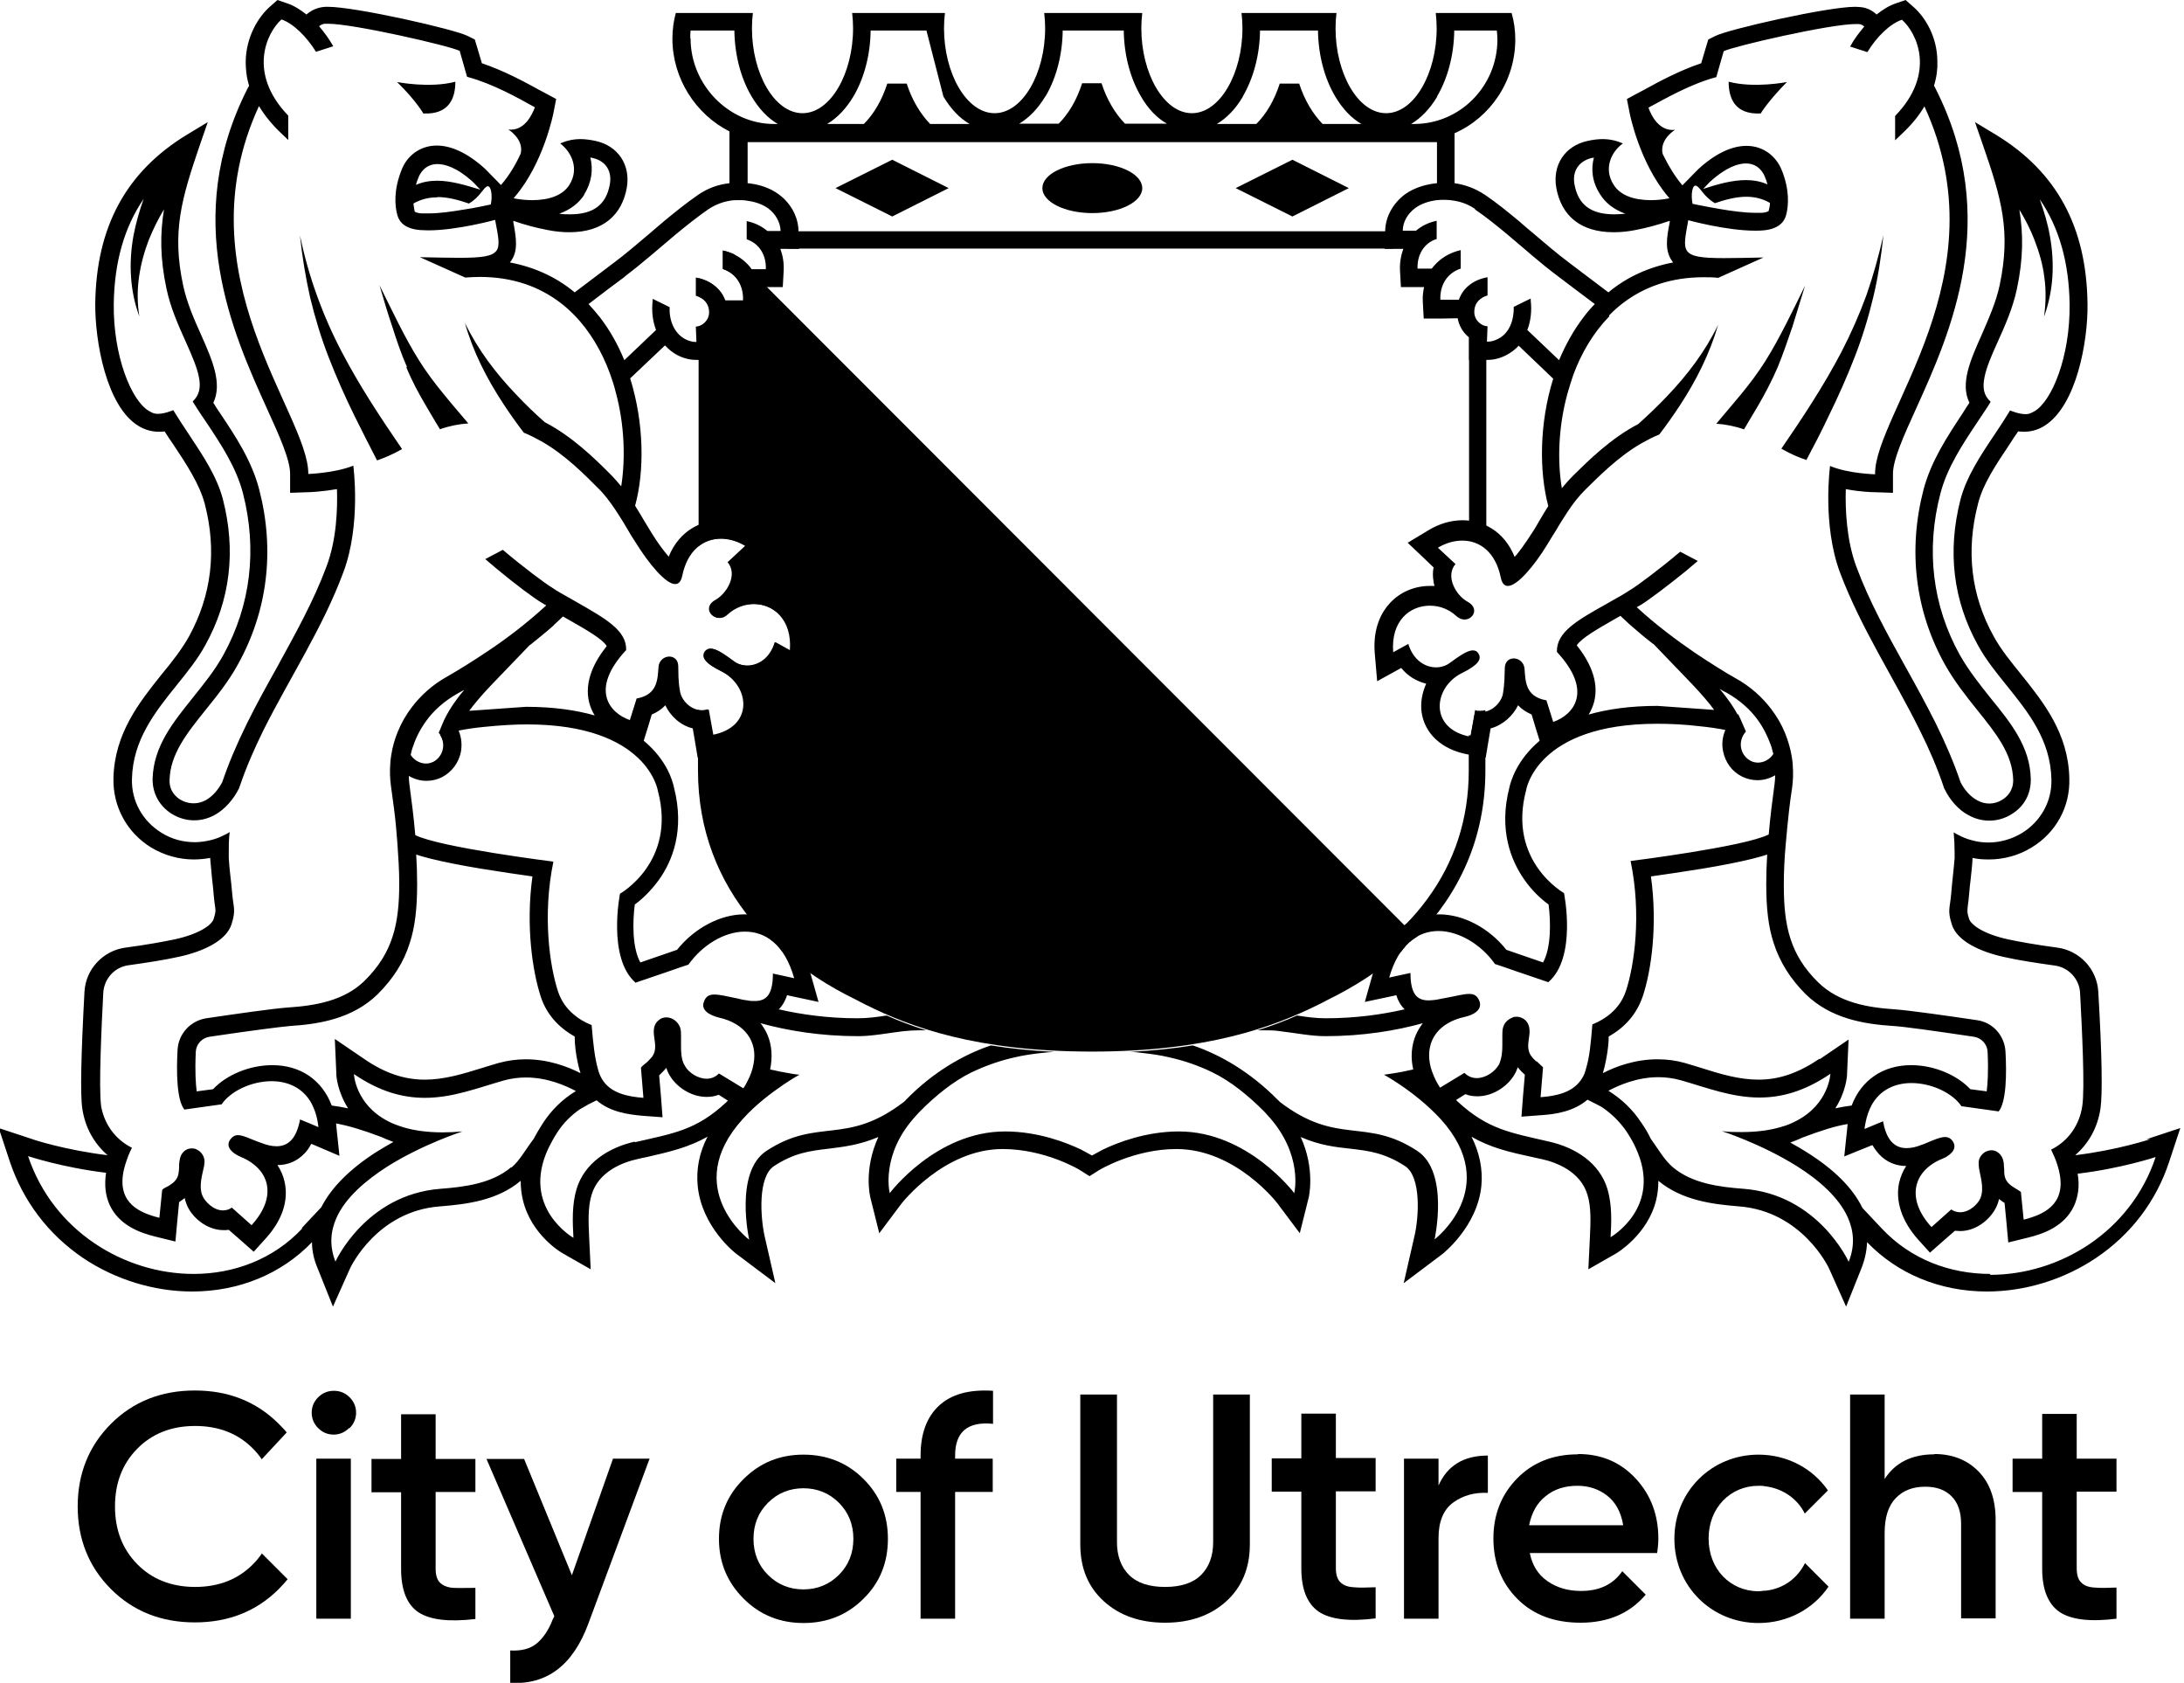
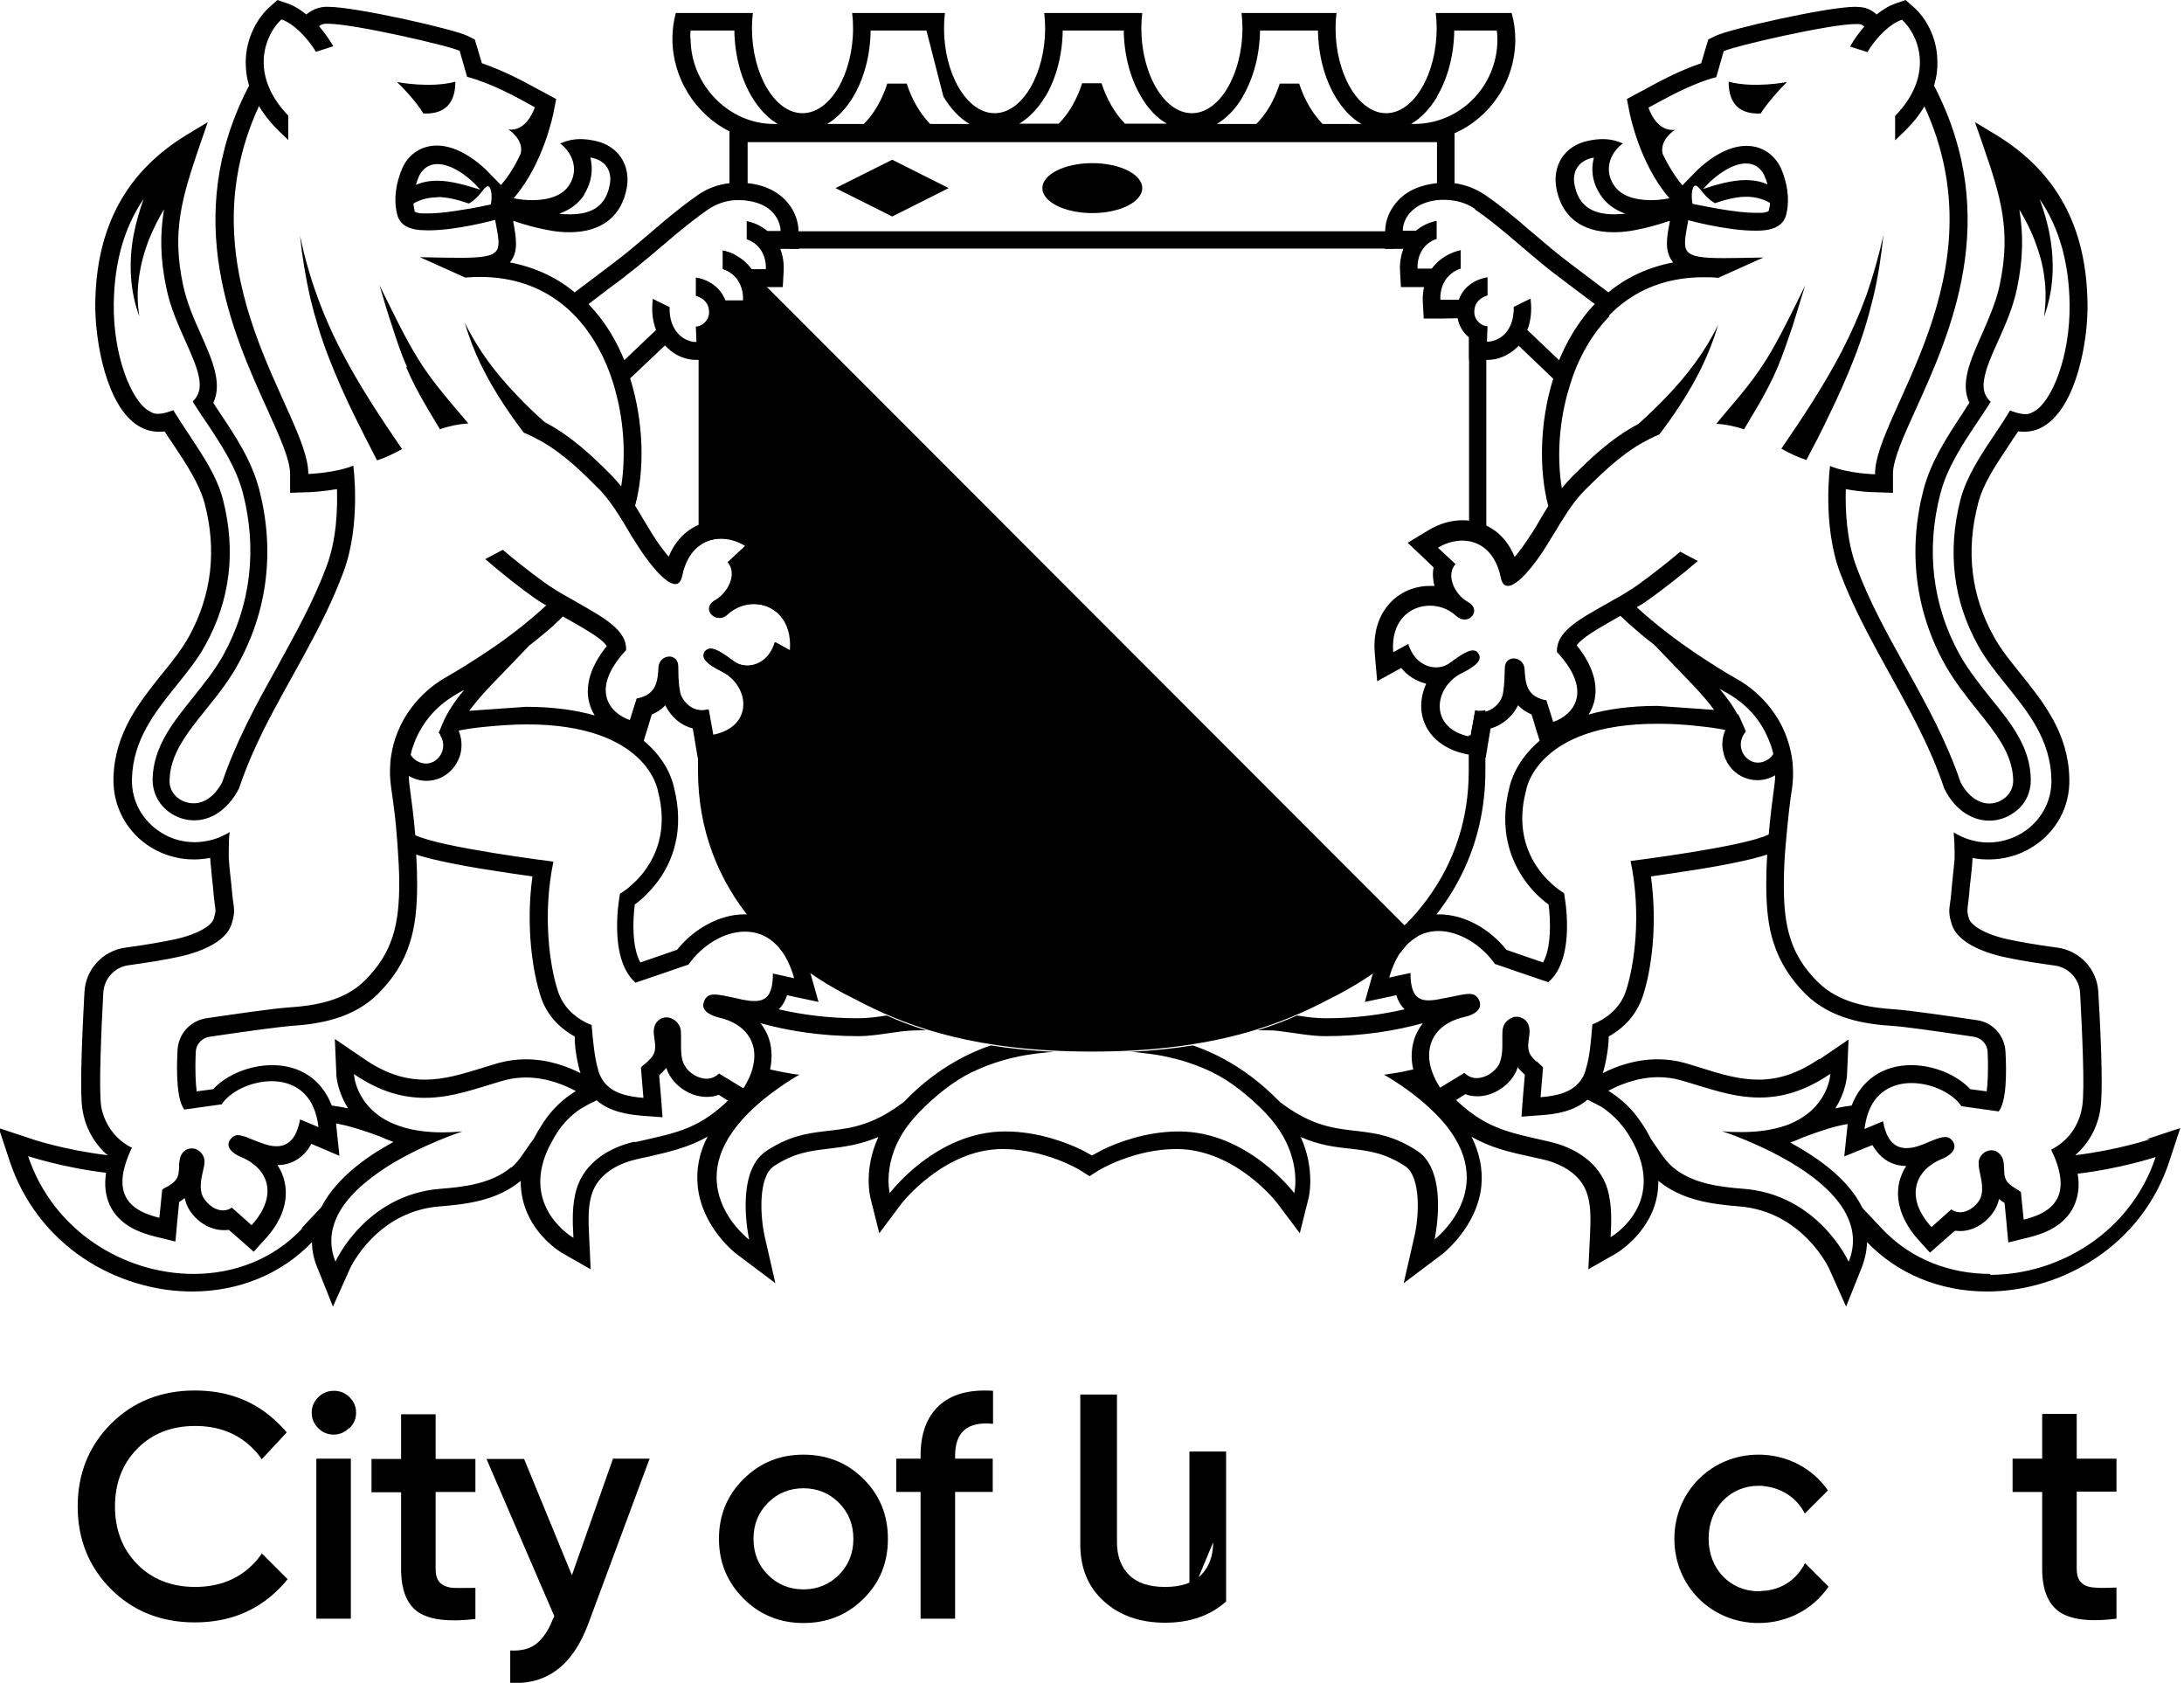
<svg xmlns="http://www.w3.org/2000/svg" viewBox="0 0 70.84 54.57">
  <path d="m45.05,7.5h-.12s-19.02,0-19.02,0h-.08s-.27.56-.27.56h19.63l-.14-.56Zm2.6,3.38v6.62c.2.03.4.12.56.26v-6.76l-.56-.12Zm.2,12.14l-.15.83s-.04,0-.06-.01v1.15c0,1.55-.45,2.95-1.35,4.17-.22.3-.46.58-.73.85L23.82,8.25c-.1-.05-.22-.09-.35-.12v.6c.46.16.68.56.66,1.02h-.6c-.13-.37-.45-.63-.87-.73v.6c.21.08.37.24.37.52,0,.24-.19.42-.37.45v7.12c.22-.18.49-.25.76-.25s.53.1.78.25l-.57.53c.34.4-.02,1.01-.39,1.22-.39.21-.18.58.1.58.09,0,.18-.03.27-.12.24-.22.55-.33.85-.33.64,0,1.27.5,1.19,1.51l-.49-.27c-.16.54-.55.76-.9.76-.16,0-.32-.05-.44-.14-.28-.2-.55-.41-.75-.41-.07,0-.12.03-.17.08-.15.2,0,.4.53.66.87.44,1.05,1.7-.1,2.04l-.19.02-.15-.83c-.07.02-.13.03-.19.03-.06,0-.11,0-.16-.02v1.96c0,1.95.67,3.58,1.76,4.89,0,0,.02.02.02.03.04.05.08.09.12.14,0,0,.02.02.03.03.05.05.09.1.14.15,0,0,0,0,0,0,.05.05.1.1.15.15h0s0,0,.01.01c.06.04.12.08.18.13.11.09.22.2.31.33.71.62,1.52,1.15,2.41,1.58h0c.1.05.2.11.31.16,1.46.73,3.6,1.52,7.34,1.52s5.88-.8,7.34-1.52c.11-.05.21-.11.31-.16h0c.88-.43,1.68-.95,2.38-1.56.02-.03.04-.05.06-.08,0-.01.02-.02.03-.03.01-.01.02-.03.03-.04.01-.02.03-.03.04-.05,0,0,.01-.01.02-.02.02-.02.03-.03.05-.05,0,0,0,0,.01-.01.02-.02.04-.04.06-.05,0,0,0,0,0,0,.02-.02.04-.03.06-.05,0,0,0,0,0,0,.04-.03.09-.06.13-.09,0,0,.02,0,.02-.01,1.36-1.39,2.22-3.19,2.22-5.39v-1.96c-.05.01-.11.02-.17.02s-.12,0-.19-.03Z" />
  <ellipse cx="35.43" cy="6.1" rx="1.62" ry=".81" />
  <polygon points="30.77 6.1 28.94 5.18 27.1 6.1 28.94 7.02 30.77 6.1" />
-   <polygon points="43.75 6.1 41.92 5.18 40.08 6.1 41.92 7.02 43.75 6.1" />
  <path d="m69.75,36.94s-1.09.36-2.44.52c.44-.38.73-.9.82-1.51.07-.46.05-1.74-.07-3.79-.04-.73-.6-1.33-1.32-1.43-.68-.09-1.24-.19-1.61-.27-.78-.17-1.19-.46-1.26-.66-.07-.22-.06-.25-.04-.45.01-.09.03-.2.04-.35.01-.16.03-.32.05-.49.02-.21.05-.43.06-.65,0-.01,0-.02,0-.04.18.04.35.05.53.05.48,0,.97-.13,1.39-.39.79-.48,1.25-1.32,1.22-2.24-.03-1.47-.85-2.48-1.57-3.38-.33-.41-.65-.8-.88-1.22-.74-1.33-.91-2.78-.51-4.31.16-.64.58-1.26,1.02-1.92.09-.14.18-.28.28-.42.07,0,.13.01.19.01.28,0,.5-.09.66-.19,1.05-.65,1.42-2.77,1.4-3.96-.03-2.49-1-4.28-2.97-5.48l-.68-.41.26.75c.6,1.73.91,2.79.54,4.54-.12.56-.36,1.09-.58,1.6-.36.81-.71,1.58-.4,2.21-.07.11-.15.22-.22.34-.5.76-1.02,1.54-1.27,2.48-.51,1.97-.27,3.93.69,5.66.31.55.68,1.02,1.05,1.48.62.77,1.15,1.43,1.17,2.28,0,.36-.22.55-.35.63-.25.16-.56.17-.82.02-.21-.11-.41-.33-.54-.59-.2-.59-.46-1.21-.8-1.9-.31-.62-.65-1.24-.98-1.83-.61-1.1-1.18-2.13-1.6-3.26-.32-.86-.36-1.87-.34-2.51.46.09.86.1.93.1l.6.02v-.6c-.01-.45.34-1.23.75-2.13,1.11-2.45,2.78-6.15.63-10.38-.01-.03-.03-.06-.05-.09.09-.29.12-.56.11-.78,0-.82-.41-1.46-.78-1.78l-.25-.22-.32.11c-.21.07-.42.2-.62.36-.14-.13-.31-.22-.52-.24-.05,0-.11-.01-.18-.01-.89,0-4.12.73-4.54.95l-.22.11-.07.23-.16.54c-.71.24-1.36.59-1.85.86-.07.04-.13.07-.19.1l-.37.2.08.41c.01.07.33,1.67,1.26,2.76l.04.05c-.21.04-.41.06-.6.06-.56,0-1-.16-1.21-.5-.33-.51-.09-1.06.3-1.34-.21-.09-.42-.14-.66-.14-.15,0-.31.02-.49.06-.73.16-1.14.78-1.01,1.52.16.89.77,1.44,1.86,1.44.22,0,.45-.02.7-.07.37-.07.74-.17,1.12-.3,0,.01,0,.03,0,.04-.1.51-.18.95.11,1.31-.79.15-1.5.47-2.1.97-.5-.38-1.17-.88-1.27-.96-.39-.29-.76-.61-1.15-.94-.16-.13-.32-.27-.48-.41-.34-.28-.7-.58-1.1-.85-.3-.2-.63-.33-.99-.38v-1.62c1.16-.51,1.97-1.69,1.97-3.04,0-.3-.04-.59-.12-.86h-2.46c.02.16.03.33.03.5,0,1.46-.73,2.75-1.64,2.75s-1.64-1.29-1.64-2.75c0-.17.01-.34.03-.5h-3.08c.02.16.03.33.03.5,0,1.46-.73,2.75-1.64,2.75s-1.64-1.29-1.64-2.75c0-.17.01-.34.03-.5h-3.18c.02.16.03.33.03.5,0,1.46-.73,2.75-1.64,2.75s-1.64-1.29-1.64-2.75c0-.17.01-.34.03-.5h-3.01c.02.16.03.33.03.5,0,1.46-.73,2.75-1.64,2.75s-1.64-1.29-1.64-2.75c0-.17.01-.34.03-.5h-2.5c-.07.26-.11.54-.11.83,0,1.3.76,2.46,1.85,3.01v1.68c-.37.04-.72.17-1.02.38-.39.27-.76.57-1.1.85-.16.14-.32.27-.48.41-.39.33-.76.65-1.15.94-.1.08-.77.58-1.27.96-.6-.5-1.31-.82-2.1-.97.29-.36.2-.8.11-1.31,0-.01,0-.03,0-.04.37.13.75.23,1.12.3.25.05.49.07.7.07,1.08,0,1.7-.55,1.86-1.44.13-.74-.28-1.36-1.01-1.52-.18-.04-.35-.06-.49-.06-.24,0-.45.05-.66.14.38.29.62.83.3,1.34-.21.34-.65.5-1.21.5-.19,0-.39-.02-.6-.06l.04-.05c.93-1.09,1.25-2.69,1.26-2.76l.08-.41-.37-.2c-.06-.03-.13-.07-.19-.1-.49-.27-1.14-.62-1.85-.86l-.16-.54-.07-.23-.22-.11c-.42-.22-3.65-.95-4.54-.95-.07,0-.13,0-.18.01-.21.03-.38.12-.52.24-.2-.16-.41-.29-.62-.36l-.32-.11-.25.22c-.37.33-.77.97-.78,1.78,0,.22.02.49.11.78-.02.03-.03.06-.05.09-2.15,4.23-.48,7.93.63,10.38.41.9.76,1.68.75,2.13v.6s.59-.02.59-.02c.07,0,.47-.02.93-.1.02.64-.01,1.64-.34,2.51-.42,1.13-1,2.16-1.6,3.26-.33.59-.67,1.2-.98,1.83-.34.69-.6,1.31-.8,1.9-.13.25-.32.47-.54.59-.26.14-.57.13-.82-.02-.13-.08-.36-.27-.35-.63.02-.84.55-1.51,1.17-2.28.37-.46.75-.93,1.05-1.48.96-1.73,1.2-3.69.69-5.66-.24-.93-.76-1.72-1.27-2.48-.08-.11-.15-.23-.22-.34.3-.63-.04-1.4-.4-2.21-.23-.51-.46-1.04-.58-1.6-.37-1.74-.05-2.81.54-4.54l.26-.75-.68.41c-1.97,1.2-2.94,2.99-2.97,5.48-.01,1.19.35,3.32,1.4,3.96.16.1.39.19.66.19.06,0,.12,0,.19-.01.09.14.18.28.28.42.44.66.85,1.29,1.02,1.92.4,1.53.22,2.98-.51,4.31-.23.41-.54.81-.88,1.22-.72.9-1.54,1.92-1.57,3.38-.02.92.44,1.76,1.22,2.24.43.26.91.39,1.39.39.18,0,.36-.02.53-.05,0,.01,0,.02,0,.04.02.22.04.44.06.65.02.17.04.33.05.49.01.15.03.26.04.35.03.19.03.22-.04.45-.06.2-.48.49-1.26.66-.38.08-.93.18-1.61.27-.72.1-1.28.7-1.32,1.43-.11,2.05-.14,3.33-.07,3.79.09.61.38,1.13.82,1.51-1.35-.16-2.43-.51-2.44-.52l-1.09-.36.36,1.09c.43,1.28,1.25,2.36,2.37,3.12,1.04.7,2.3,1.09,3.54,1.09,1.52,0,2.9-.57,3.89-1.6,0,.28.06.56.18.84l.5,1.25.55-1.23c.03-.07.89-1.87,2.92-2.02.87-.07,1.86-.19,2.62-.83,0,0,0,0,0,0,0,.21.02.41.07.62.27,1.14,1.25,1.71,1.29,1.73l.91.52-.05-1.04c-.02-.45-.05-.96.08-1.38.23-.76,1.02-1.05,1.47-1.15.11-.03.22-.05.32-.07.74-.17,1.35-.31,1.97-.66-.27.52-.37,1.05-.32,1.59.13,1.34,1.22,2.19,1.27,2.22l1.25.94-.35-1.53c-.13-.59-.23-1.92.31-2.27.66-.43,1.17-.49,1.76-.56.48-.06,1.01-.12,1.62-.38-.48,1.05-.27,1.91-.26,1.96l.29,1.16.72-.96s1.37-1.77,3.28-1.77c1.39,0,2.51.68,2.52.69l.3.19.3-.19s1.13-.69,2.52-.69c1.92,0,3.27,1.75,3.28,1.77l.72.96.29-1.16s.22-.91-.26-1.96c.61.27,1.14.33,1.62.38.59.07,1.09.13,1.76.56.54.35.45,1.68.31,2.27l-.35,1.53,1.25-.94s1.14-.88,1.27-2.22c.05-.54-.06-1.07-.32-1.59.62.36,1.23.5,1.97.66.1.02.21.05.32.07.45.1,1.24.39,1.47,1.15.13.42.1.93.08,1.38l-.05,1.04.91-.52s1.02-.6,1.29-1.73c.05-.2.07-.41.07-.62,0,0,0,0,0,0,.77.64,1.76.76,2.62.83,2.03.16,2.89,1.95,2.92,2.02l.55,1.23.5-1.25c.11-.28.17-.56.18-.84.99,1.03,2.37,1.6,3.89,1.6,1.24,0,2.5-.39,3.54-1.09,1.13-.76,1.95-1.84,2.37-3.12l.36-1.09-1.09.36ZM52.36,6.95c-.76,0-1.17-.31-1.29-.97-.08-.43.14-.76.57-.86.02,0,.04,0,.06-.01-.1.37-.06.79.2,1.19.18.29.46.5.82.63-.12.01-.24.02-.35.02Zm-33.41-.65c.25-.4.29-.81.2-1.19.02,0,.04,0,.06.01.43.09.65.42.57.86-.12.66-.53.97-1.29.97-.11,0-.23,0-.35-.02.36-.13.64-.34.82-.63Zm33.25,3.92c.14-.14.28-.27.44-.39.68-.52,1.54-.84,2.62-.84.15,0,.31,0,.47.02l1.47-.66c-.52.01-.95.02-1.28.02-1.46,0-1.34-.2-1.16-1.23,0,0,1.23.34,2.17.34.09,0,.18,0,.27-.01.45-.04.66-.24.73-.48.09-.32.12-.84-.14-1.48-.17-.42-.57-.78-1.14-.78-.44,0-.97.21-1.57.76l-.51.52c-.26-.31-.47-.67-.64-1.02-.11-.47.4-.78.4-.78-.52.06-.78-.48-.86-.72.56-.3,1.35-.76,2.2-.99l.24-.84c.32-.16,3.44-.88,4.27-.88.04,0,.08,0,.11,0,.07,0,.13.04.18.08-.17.2-.33.41-.46.65l.56.18c.31-.51.74-.92,1.12-1.05.5.44,1.11,1.75-.22,3.12v.79l.23-.22c.32-.3.55-.59.72-.88,2.53,5.49-1.63,9.99-1.6,11.93,0,0-.87-.02-1.46-.27,0,0-.26,1.89.32,3.45.68,1.81,1.75,3.42,2.6,5.14.29.58.55,1.18.76,1.8,0,.02.01.04.02.06.18.38.47.71.8.88.01,0,.03.01.04.02.43.22.94.2,1.35-.06.41-.25.63-.66.62-1.14-.02-1.04-.64-1.81-1.3-2.62-.35-.44-.71-.89-1-1.4-.89-1.6-1.11-3.41-.63-5.24.22-.84.71-1.58,1.19-2.3.11-.16.21-.32.32-.48.04-.06.08-.13.12-.19-.23-.21-.27-.46-.2-.8.06-.31.22-.69.43-1.15.23-.51.49-1.09.62-1.71.21-.99.21-1.78.08-2.57.19.31.36.64.49.98.15.39.27.79.32,1.21.06.42.05.85-.01,1.28.15-.41.24-.84.27-1.28.03-.44,0-.9-.08-1.34-.07-.4-.19-.8-.33-1.19.63.92.95,2.05.97,3.4.02,1.7-.57,3.13-1.13,3.47-.07.04-.13.07-.2.09-.24.05-.6-.11-.6-.11-.17.28-.33.52-.51.79-.47.7-.91,1.37-1.1,2.1-.43,1.68-.24,3.27.57,4.73.25.46.6.89.93,1.3.7.87,1.42,1.76,1.45,3.04.02.71-.34,1.36-.95,1.74-.33.2-.71.31-1.09.31-.18,0-.35-.02-.53-.07-.16-.04-.31-.1-.46-.18-.05-.02-.09-.05-.14-.08.02.22.03.44.03.67,0,.06,0,.12,0,.17-.03.38-.08.76-.11,1.14-.04.49-.13.54.02,1.01.17.54.92.88,1.68,1.05.48.11,1.15.21,1.66.28.45.06.8.44.82.89.06,1.13.16,3.12.07,3.67-.09.61-.45,1.13-1.01,1.41.04.08.07.16.11.24.09.21.14.4.17.56.18.99-.53,1.31-1.17,1.47l-.09-.9s-.18-.12-.22-.14c-.06-.04-.11-.07-.16-.12-.11-.1-.15-.22-.16-.35,0-.07,0-.15-.01-.22,0-.14-.03-.27-.11-.37-.03-.04-.08-.08-.13-.11-.06-.03-.11-.04-.17-.04-.06,0-.12.02-.17.04-.12.06-.22.18-.24.33,0,.06,0,.13.01.2.04.27.17.63.06.95-.07.21-.36.49-.67.49-.1,0-.2-.03-.29-.09l-.64.57c-.85-.93-.58-1.83.34-2.21.07-.03.14-.06.19-.1.18-.12.27-.27.18-.44-.07-.12-.16-.17-.27-.17-.16,0-.38.1-.69.23-.02,0-.04.02-.06.02-.17.07-.34.11-.5.11-.33,0-.6-.19-.73-.72-.01-.05-.02-.1-.03-.15l-.22.09-.38.16c0-.07.02-.13.03-.2.04-.22.11-.4.19-.56.28-.52.78-.73,1.3-.73.66,0,1.34.33,1.62.75l1.21.17c.25-.31.26-1.23.22-1.94-.03-.52-.41-.95-.93-1.02-.88-.13-2.2-.32-2.66-.35-.89-.06-1.81-.22-2.48-.87-.92-.9-1.12-1.84-1.12-3.16,0-.43.02-.86.06-1.3.03-.37.07-.75.11-1.12.03-.25.06-.5.1-.74.03-.23.04-.47.02-.72,0-.09-.02-.18-.03-.27-.04-.26-.12-.53-.22-.78-.11-.27-.26-.53-.45-.78-.29-.38-.67-.73-1.16-1-.18-.1-.38-.22-.6-.36-.22-.14-.46-.29-.71-.46-.6-.41-1.27-.91-1.89-1.48.05-.03.09-.05.14-.08.23-.14.86-.61,1.45-1.09.14-.12.27-.23.39-.33l-.57-.3c-.66.56-1.39,1.1-1.59,1.22-.09.06-.18.11-.27.17-.18.1-.35.2-.51.29-.96.54-1.65.92-1.63,1.57,1.19,1.28.54,2.04-.12,2.27l-.22-.7h0s0,0,0,0c-.69-.12-.68-.63-.71-1.03-.02-.21-.19-.33-.35-.33-.14,0-.28.09-.29.3-.01.23,0,.47-.06.84-.04.25-.32.6-.71.6-.06,0-.12,0-.19-.03l-.15.83c-1.36-.25-1.21-1.6-.29-2.06.53-.26.68-.46.53-.66-.04-.06-.1-.08-.17-.08-.19,0-.47.21-.75.41-.12.09-.28.14-.44.14-.35,0-.74-.23-.9-.76l-.49.27c-.08-1.02.54-1.51,1.19-1.51.31,0,.61.11.85.33.09.08.18.12.27.12.29,0,.49-.37.1-.58-.37-.2-.73-.82-.39-1.22l-.57-.53c.25-.15.53-.23.79-.23.57,0,1.08.37,1.25,1.2.04.19.12.27.23.27h0s0,0,0,0c.31,0,.86-.66,1.27-1.33.1-.16.19-.32.29-.47.12-.21.25-.41.38-.61.17-.26.36-.5.58-.72.39-.38,1.05-1.06,1.82-1.5.18-.1.37-.2.57-.28.23-.3.45-.61.66-.93.54-.82.98-1.7,1.25-2.63-.42.87-1,1.63-1.65,2.31-.3.32-.62.62-.94.91-.89.46-1.63,1.2-2.07,1.63l-.06.06c-.13.13-.24.26-.35.39-.15-.89-.11-2,.18-3.06.06-.2.12-.41.19-.61.26-.7.64-1.36,1.16-1.89Zm3.42-3.63c.35-.12.7-.21,1.02-.21.27,0,.53.06.77.2,0,.11-.03.2-.04.25,0,0,0,.01,0,.01,0,0-.05.05-.23.06-.07,0-.14,0-.22,0-.35,0-.76-.06-1.12-.12-.36-.06-.9-.17-.9-.17-.06-.29-.01-.61.1-.59.14.02.23.33.61.56Zm-.38-.46l.22-.23c.55-.5.94-.6,1.17-.6.41,0,.57.32.61.42.04.09.07.18.09.26-.22-.1-.46-.14-.7-.14-.44,0-.91.13-1.4.29Zm3.78,28.2c-.68.46-1.3.68-1.98.68-.63,0-1.23-.18-1.86-.38-.17-.05-.35-.11-.53-.16-.28-.08-.58-.12-.89-.12-.73,0-1.37.24-1.77.45.05-.15.19-.74.19-1.19.54-.3.91-.74,1.1-1.29.28-.83.49-2.3.27-3.9.43-.06,1.04-.15,1.66-.25.67-.11,1.21-.22,1.62-.32.19-.05.35-.09.49-.14-.02.32-.03.64-.03.96,0,.8.07,1.39.24,1.91.2.62.54,1.16,1.04,1.66.81.79,1.89.97,2.84,1.03.34.02,1.27.15,2.62.35.24.04.43.24.44.49.03.66,0,1.05-.03,1.28l-.53-.07c-.44-.47-1.19-.78-1.92-.78-.92,0-1.62.49-1.93,1.31-.17.02-.34.05-.53.09.34-.53.38-1.03.38-1.09l.05-1.14-.94.64Zm-9.19.09c-.05-.05-.11-.1-.15-.16-.01-.01-.02-.03-.03-.04-.12-.19-.08-.39-.05-.61h0c.03-.21.02-.42-.16-.56-.08-.05-.16-.08-.24-.08-.05,0-.1,0-.15.03-.13.05-.25.16-.29.3-.03.08-.03.18-.03.29,0,.1,0,.21,0,.32,0,.2-.02.4-.1.59,0,.02-.02.03-.03.05-.11.19-.4.41-.7.41-.14,0-.28-.05-.4-.17l-.79.48s0,0,0,0c-.05-.08-.1-.16-.14-.24-.09-.19-.16-.37-.19-.54-.14-.77.31-1.33,1.11-1.51.33-.07.59-.24.5-.51,0,0,0,0,0,0-.07-.18-.17-.24-.34-.24-.18,0-.42.07-.76.13-.11.02-.21.04-.31.06-.08.01-.17.02-.24.02h0c-.36,0-.59-.18-.59-.89l-.69.15c.31-1.09.94-1.51,1.6-1.51s1.39.44,1.83,1.07h0s.27.09.27.09l.49.17.97.33c.94-.8.51-2.89.51-2.89,0,0-1.84-1.03-1.23-3.33,0,0,.32-2.16,4.25-2.16.42,0,.88.02,1.38.08.3.03.58.07.83.12,0,0,0,0,0,.01-.09.21-.12.45-.07.68.07.36.29.66.61.82.16.08.33.12.51.12.2,0,.4-.06.57-.16,0,.1-.01.19-.02.28-.07.51-.14,1.06-.19,1.64-.79.4-4.48.86-4.48.86.36,1.74.12,3.39-.15,4.21-.1.3-.27.54-.49.73-.17.15-.38.27-.6.36-.05.61-.09,1.05-.2,1.41-.03.13-.07.24-.13.33-.28.47-.84.58-1.35.62l.08-.97s-.17-.16-.2-.19Zm1.31-13.49c.16-.24.67-.53,1.21-.84.07-.04.14-.08.21-.12.1.09.2.19.3.28.25.22.5.43.76.63h0s.01,0,.01,0l1.26,1.31c.33.35.55.61.71.83l-1.84-.13h0c-.9,0-1.63.11-2.23.28.08-.13.14-.27.18-.42.17-.69-.18-1.34-.57-1.83Zm5.22,2.24h0c-.11-.21-.28-.47-.58-.83.08.05.15.09.22.12.44.25.77.55,1.01.88.19.26.32.53.42.8.04.1.06.21.09.31-.11.17-.3.28-.5.28-.08,0-.17-.02-.24-.06-.3-.16-.42-.55-.21-.87.02-.03.04-.05.06-.08-.08-.17-.14-.34-.25-.56Zm-8.52-16.38c.37.25.71.53,1.05.81.55.46,1.08.94,1.66,1.37.18.14.74.56,1.18.89-.13.13-.25.27-.37.43-.32.42-.58.89-.79,1.39l-1.03-.98c.11-.28.15-.61.11-.96,0-.02,0-.04,0-.06l-.55.27c.01.41-.13.85-.51,1.04-.12.06-.22.09-.36.09,0,0,0,0,0,0l.02-.5c-.19,0-.43-.19-.43-.46,0-.3.19-.47.43-.54v-.59c-.46.08-.8.35-.93.73h-.6c-.02-.45.2-.86.66-1.01v-.6c-.39.09-.65.28-.81.45-.05.05-.09.1-.13.15h-.46c-.02-.43.2-.83.62-.96v-.59c-.25.05-.48.16-.67.32h-.43c0-.29.17-.56.4-.73h0c.2-.15.46-.23.71-.26.08-.01.17-.01.25-.01h0c.11,0,.22.01.32.03.24.04.47.13.67.27Zm-1.23-3.66c.35-.59.55-1.35.56-2.14h1.38c.01.1.02.19.02.29,0,1.51-1.21,2.74-2.7,2.74h-.1c.32-.19.61-.49.85-.89Zm-6.3,0c.35-.6.55-1.35.56-2.14h1.88c.01.79.21,1.55.56,2.14.24.4.52.7.85.89h-1.26c-.32-.33-.59-.78-.76-1.31h-.63c-.17.53-.43.98-.76,1.31h-1.28c.32-.19.61-.49.84-.88Zm-6.4,0c.35-.59.55-1.35.56-2.14h1.98c.01.79.21,1.55.56,2.14.23.4.52.7.84.88h-1.36c-.32-.33-.59-.78-.76-1.31h-.63c-.17.53-.43.98-.76,1.31h-1.28c.32-.19.61-.49.85-.89Zm-3.31,0c.24.4.52.7.85.89h-1.28c-.32-.33-.59-.78-.76-1.31h-.63c-.17.53-.43.98-.76,1.31h-1.19c.32-.19.61-.49.85-.89.35-.59.55-1.35.56-2.14h1.81m-7.66.25c0-.08,0-.17.01-.25h1.42c.01.79.21,1.55.56,2.14.24.4.52.7.85.89h-.13c-1.46,0-2.7-1.27-2.7-2.77Zm-2.13,7.73c.57-.43,1.11-.91,1.66-1.37.34-.28.69-.56,1.05-.81.21-.14.45-.24.7-.28.1-.02.19-.02.29-.02h0c.09,0,.19,0,.28.02.24.03.49.11.68.25h0c.23.17.39.44.4.73h-.43c-.19-.16-.42-.27-.67-.32v.59c.42.14.64.53.62.97h-.46c-.04-.06-.08-.11-.13-.16-.16-.17-.42-.36-.81-.45v.6c.46.16.68.56.66,1.02h-.6c-.14-.39-.48-.66-.93-.74v.59c.24.07.43.24.43.54,0,.27-.24.46-.43.46l.02.5s0,0,0,0c-.13,0-.24-.03-.36-.09-.38-.2-.53-.64-.51-1.04l-.55-.27s0,.04,0,.06c-.04.34,0,.67.11.95h0s-1.03.98-1.03.98c-.2-.49-.46-.96-.79-1.39-.12-.15-.24-.29-.37-.43.44-.34,1-.76,1.18-.89ZM3.28,35.86c-.08-.56.01-2.54.07-3.67.03-.46.37-.83.82-.89.51-.07,1.17-.17,1.66-.28.76-.17,1.51-.51,1.68-1.05.15-.47.06-.53.02-1.01-.03-.38-.09-.76-.11-1.14,0-.06,0-.12,0-.17,0-.22,0-.45.03-.67-.04.03-.09.06-.14.08-.15.08-.3.14-.46.18-.17.04-.35.07-.53.07-.38,0-.76-.1-1.09-.31-.61-.38-.97-1.03-.95-1.74.03-1.27.75-2.17,1.45-3.04.33-.41.68-.84.93-1.3.81-1.46,1-3.06.57-4.73-.19-.73-.63-1.39-1.1-2.1-.18-.27-.34-.51-.51-.79,0,0-.36.16-.6.11-.06-.01-.13-.05-.2-.09-.56-.34-1.15-1.77-1.13-3.47.02-1.35.34-2.48.97-3.4-.14.39-.25.78-.33,1.19-.08.44-.11.9-.08,1.34.03.44.12.88.27,1.28-.07-.43-.07-.86-.01-1.28.06-.42.17-.82.32-1.21.14-.34.3-.67.49-.98-.13.79-.13,1.58.08,2.57.13.62.39,1.2.62,1.71.21.47.37.84.43,1.15.07.34.02.59-.2.8.04.06.08.13.12.19.1.16.21.32.32.48.48.72.97,1.46,1.19,2.3.47,1.83.25,3.64-.63,5.24-.28.51-.65.96-1,1.4-.65.81-1.27,1.58-1.3,2.62-.01.47.22.89.62,1.14.42.26.92.28,1.35.06.01,0,.03-.01.04-.02.33-.18.62-.51.8-.88,0-.02.01-.04.02-.06.21-.62.47-1.21.76-1.8.86-1.72,1.93-3.33,2.6-5.14.58-1.55.32-3.45.32-3.45-.59.24-1.46.27-1.46.27.02-1.94-4.13-6.44-1.6-11.93.17.28.4.58.72.88l.23.22v-.79c-1.32-1.37-.71-2.68-.22-3.12.38.13.81.55,1.12,1.05l.56-.18c-.13-.23-.29-.45-.46-.65.05-.04.11-.07.18-.08.03,0,.07,0,.11,0,.83,0,3.96.72,4.27.88l.24.84c.85.23,1.64.68,2.2.99-.09.24-.34.78-.86.72,0,0,.51.31.4.78-.16.35-.37.71-.64,1.02l-.51-.52c-.6-.55-1.14-.76-1.57-.76-.57,0-.98.36-1.14.78-.26.64-.23,1.16-.14,1.48.07.25.28.44.73.48.08,0,.17.01.27.01.94,0,2.17-.34,2.17-.34.19,1.03.31,1.23-1.16,1.23-.34,0-.76-.01-1.28-.02l1.47.66c.16-.01.32-.02.47-.02,1.08,0,1.94.32,2.62.84.16.12.3.25.44.39.52.53.9,1.19,1.16,1.89.07.2.14.4.19.61.29,1.06.32,2.17.18,3.06-.11-.13-.22-.26-.35-.39l-.06-.06c-.43-.43-1.18-1.17-2.07-1.63-.33-.29-.64-.59-.94-.91-.65-.68-1.23-1.44-1.65-2.31.26.93.71,1.81,1.25,2.63.21.32.43.63.66.93.2.08.39.18.57.28.78.44,1.44,1.12,1.82,1.5.23.22.41.47.58.72.13.2.26.4.38.61.09.16.19.32.29.47.41.66.96,1.33,1.27,1.33h0c.11,0,.19-.08.23-.27.17-.83.69-1.2,1.25-1.2.26,0,.54.08.79.23l-.57.53c.34.4-.02,1.01-.39,1.22-.39.21-.18.58.1.58.09,0,.18-.03.27-.12.24-.22.55-.33.85-.33.64,0,1.27.5,1.19,1.51l-.49-.27c-.16.54-.55.76-.9.76-.16,0-.32-.05-.44-.14-.28-.2-.55-.41-.75-.41-.07,0-.12.03-.17.08-.15.2,0,.4.53.66.92.46,1.07,1.8-.29,2.06l-.15-.83c-.07.02-.13.03-.19.03-.39,0-.67-.35-.71-.6-.07-.37-.05-.61-.06-.84-.01-.21-.15-.3-.29-.3-.16,0-.33.12-.35.33-.03.39-.02.91-.71,1.03h0l-.22.7c-.66-.23-1.31-.99-.12-2.27.02-.64-.67-1.02-1.63-1.57-.16-.09-.33-.19-.51-.29-.09-.05-.18-.11-.27-.17-.19-.11-.93-.66-1.59-1.22l-.57.3c.12.1.25.21.39.33.59.49,1.22.96,1.45,1.09.05.03.09.06.14.08-.63.58-1.29,1.08-1.89,1.48-.25.17-.49.32-.71.46-.22.14-.43.26-.6.36-.49.27-.87.62-1.16,1-.19.25-.34.51-.45.78-.11.26-.18.52-.22.78-.01.09-.03.18-.03.27-.02.25-.01.49.02.72.03.24.07.49.1.74.05.37.08.74.11,1.12.03.44.06.87.06,1.3,0,1.31-.2,2.25-1.12,3.16-.66.65-1.59.81-2.48.87-.47.03-1.78.22-2.66.35-.51.08-.9.5-.93,1.02-.04.71-.03,1.63.22,1.94l1.21-.17c.28-.42.96-.75,1.62-.75.52,0,1.02.21,1.3.73.08.16.15.34.19.56.01.06.02.13.03.2l-.38-.16-.22-.09c0,.05-.02.1-.03.15-.13.53-.4.72-.73.72-.16,0-.32-.04-.5-.11-.02,0-.04-.02-.06-.02-.32-.12-.53-.23-.69-.23-.11,0-.19.05-.27.17-.1.17,0,.32.18.44.06.04.12.07.19.1.93.39,1.19,1.28.34,2.21l-.64-.57c-.1.07-.2.09-.29.09-.31,0-.59-.29-.67-.49-.12-.32.01-.69.06-.95.01-.08.02-.15.01-.2-.02-.15-.12-.27-.24-.33-.05-.03-.11-.04-.17-.04-.05,0-.11.01-.17.04-.06.03-.1.07-.13.11-.08.1-.1.24-.11.37,0,.08,0,.15-.01.22-.01.13-.05.25-.16.35-.05.05-.11.08-.16.12-.04.02-.21.1-.22.14l-.09.9c-.64-.16-1.35-.47-1.17-1.47.03-.17.09-.35.17-.56.03-.08.07-.16.11-.24-.56-.28-.92-.8-1.01-1.41ZM14.19,6.39c.33,0,.67.09,1.02.21.39-.23.47-.54.61-.56.11-.01.16.3.1.59,0,0-.54.12-.9.17-.36.06-.76.12-1.12.12-.08,0-.15,0-.22,0-.18-.01-.23-.06-.23-.06,0,0,0,0,0-.01-.01-.05-.03-.14-.04-.25.24-.14.5-.2.77-.2Zm-.7-.39c.02-.08.05-.17.09-.26.04-.1.2-.42.61-.42.23,0,.63.1,1.17.6l.22.23c-.49-.15-.96-.29-1.4-.29-.24,0-.48.04-.7.14Zm7.11,25.87l.97-.33.49-.17.27-.09h0c.44-.62,1.15-1.07,1.83-1.07s1.29.42,1.6,1.51l-.69-.15c0,.71-.23.89-.59.89h0c-.07,0-.16,0-.24-.02-.1-.01-.2-.03-.31-.06-.34-.07-.58-.13-.76-.13-.17,0-.28.06-.34.24,0,0,0,0,0,0-.1.26.17.43.5.51.8.18,1.26.75,1.11,1.51-.03.17-.09.35-.19.54-.04.08-.08.16-.14.24,0,0,0,0,0,0l-.79-.48c-.12.12-.26.17-.4.17-.3,0-.6-.22-.7-.41,0-.02-.02-.03-.03-.05-.09-.18-.1-.39-.1-.59,0-.11,0-.22,0-.32,0-.11,0-.22-.03-.29-.05-.14-.16-.25-.29-.3-.05-.02-.1-.03-.15-.03-.08,0-.17.02-.24.08-.19.14-.19.35-.16.56h0c.03.22.07.42-.05.61,0,.01-.02.03-.03.04-.05.06-.1.11-.15.16-.03.03-.2.15-.2.19l.08.97c-.51-.04-1.08-.15-1.35-.62-.06-.1-.1-.21-.13-.33-.1-.36-.15-.8-.2-1.41-.23-.09-.43-.21-.6-.36-.22-.19-.39-.43-.49-.73-.27-.82-.51-2.47-.15-4.21,0,0-3.68-.46-4.48-.86-.05-.58-.12-1.13-.19-1.64-.01-.09-.02-.18-.02-.28.17.1.37.16.57.16.18,0,.35-.04.51-.12.32-.17.54-.47.61-.82.04-.23.02-.46-.07-.68,0,0,0,0,0-.01.25-.05.52-.09.83-.12.5-.05.96-.08,1.38-.08,3.93,0,4.25,2.16,4.25,2.16.61,2.3-1.23,3.33-1.23,3.33,0,0-.42,2.09.51,2.89Zm-9.69,2.98c0,.06.04.55.38,1.09-.19-.04-.37-.07-.53-.09-.31-.82-1-1.31-1.93-1.31-.73,0-1.48.31-1.92.78l-.53.07c-.03-.23-.06-.62-.03-1.28.01-.25.2-.45.44-.49,1.35-.2,2.28-.32,2.62-.35.95-.06,2.03-.24,2.84-1.03.5-.5.85-1.04,1.04-1.66.17-.52.24-1.11.24-1.91,0-.32-.01-.64-.03-.96.14.05.3.09.49.14.41.1.95.21,1.62.32.61.1,1.23.19,1.66.25-.22,1.6,0,3.07.27,3.9.18.55.56.99,1.1,1.29,0,.58.18,1.18.19,1.19-.41-.21-1.04-.45-1.77-.45-.3,0-.6.04-.89.12-.18.05-.36.11-.53.16-.64.2-1.24.38-1.86.38-.67,0-1.3-.21-1.98-.68l-.94-.64.05,1.14Zm3.36-11.02c.21.31.09.71-.21.87-.08.04-.16.06-.24.06-.2,0-.39-.11-.5-.28.02-.1.05-.21.09-.31.09-.27.23-.54.42-.8.24-.33.57-.63,1.01-.88.07-.04.14-.08.22-.12-.3.35-.46.61-.58.83h0c-.12.22-.17.39-.25.56.02.03.04.05.06.08Zm3.69-3.56c.1-.09.2-.18.3-.28.07.04.14.08.21.12.54.31,1.06.6,1.21.84-.39.49-.74,1.14-.57,1.83.04.15.1.29.18.42-.6-.17-1.33-.28-2.23-.28h0l-1.84.13c.16-.22.38-.48.71-.83l1.26-1.31h.01s0,0,0,0c.25-.2.51-.41.76-.63Zm-8.16,19.57c-.94,1-2.22,1.47-3.52,1.47-2.24,0-4.55-1.38-5.37-3.82,0,0,1.11.37,2.53.54-.06.4-.02.74.12,1.05.31.66.99.9,1.48,1.02l.65.16.06-.66.06-.62c.06-.04.12-.08.18-.13.01.05.03.11.05.17.15.43.65.87,1.21.87.06,0,.11,0,.17-.01l.39.34.42.37.38-.42c.54-.59.76-1.24.62-1.85-.04-.19-.12-.37-.23-.54.34,0,.64-.13.87-.37.09-.09.16-.19.22-.31h.03s.89.38.89.38l-.1-.95s0-.06-.01-.1c.39.07.86.21,1.47.44.09.04.17.08.26.11.04.02.09.03.13.05-.2.11-.38.22-.56.33-.87.56-1.46,1.16-1.78,1.79-.19.2-.4.42-.63.67Zm6.78-1.99c-.63.53-1.51.64-2.3.7-2.42.19-3.4,2.36-3.4,2.36-.2-.51-.16-.98.03-1.41.29-.66.95-1.22,1.65-1.67,1.16-.73,2.44-1.14,2.44-1.14-.23.02-.44.03-.64.03-.5,0-.92-.06-1.26-.16-.19-.06-.36-.12-.51-.2-1.07-.55-1.11-1.53-1.11-1.53.85.58,1.6.77,2.3.77.9,0,1.71-.32,2.55-.56.25-.07.49-.1.73-.1.69,0,1.28.26,1.62.44-.43.26-.79.61-1.07,1.04-.11.17-.21.34-.3.51-.28.37-.45.7-.72.93Zm4.01-.83c-.84.19-1.63.68-1.89,1.54-.15.5-.13,1.06-.1,1.58,0,0-1.72-.98-.81-2.91.08-.16.17-.33.28-.5.22-.34.48-.58.74-.76.09-.05.18-.1.28-.16l.26-.13c.44.38,1.03.46,1.47.5l.67.05-.05-.66-.06-.7c.07-.07.15-.14.22-.23,0,0,0,0,.01-.01.03.08.06.16.11.24.2.35.67.7,1.2.7.14,0,.27-.02.39-.07l.3.19s-.04.04-.06.06c-.98.91-1.71,1-2.96,1.29Zm25.94,3.18s.49-2.19-.56-2.88c-1.68-1.1-2.58-.15-4.46-1.59-.02-.02-.04-.05-.07-.07-.89-.9-1.86-1.46-2.75-1.76-.61.1-1.29.17-2.04.21.14,0,.29.02.45.04.27.03.55.07.84.14.45.1.93.26,1.4.49.57.28,1.15.74,1.69,1.29.03.03.06.07.09.1,1.17,1.27.86,2.52.86,2.52,0,0-1.5-2-3.74-2-1.07,0-1.99.36-2.47.59l-.35.19-.35-.19c-.48-.23-1.4-.59-2.47-.59-2.24,0-3.74,2-3.74,2,0,0-.32-1.25.86-2.52.03-.03.06-.07.09-.1.54-.55,1.12-1.01,1.69-1.29.48-.23.95-.39,1.4-.49.29-.07.58-.11.84-.14.16-.02.31-.03.45-.04-.75-.04-1.43-.11-2.05-.21-.89.3-1.87.86-2.75,1.76-.02.02-.04.05-.07.07-1.88,1.44-2.78.49-4.46,1.59-1.05.69-.56,2.88-.56,2.88,0,0-2.23-1.68-.21-3.91.42-.47.93-.85,1.31-1.11.31-.21.53-.33.53-.33,0,0-.15-.01-.4-.06-.13-.02-.28-.05-.45-.09-.03,0-.07-.02-.1-.02.08-.39.06-.77-.08-1.11-.06-.14-.14-.27-.23-.39.87.24,1.94.42,3.16.42.47,0,.96-.1,1.46-.16.18-.02.37-.03.56-.03.06,0,.13,0,.19,0-.48-.15-.9-.31-1.28-.48-.31.05-.63.09-.94.09-.96,0-1.82-.12-2.56-.29.13-.13.22-.3.27-.46h0s.08.02.08.02l.94.2-.26-.92c-.5-1.73-1.67-1.92-2.15-1.92-.78,0-1.62.45-2.18,1.15h0s-1.19.41-1.19.41c-.27-.49-.25-1.34-.18-1.88.21-.15.51-.42.79-.81.42-.59.84-1.59.48-2.99-.04-.19-.22-.88-.98-1.51l.14-.45.12-.4c.19-.08.33-.18.44-.3h0c.16.34.48.65.89.75l.06.35.1.6.6-.11c.82-.15,1.38-.66,1.48-1.37.04-.31-.01-.63-.15-.92.31-.07.59-.25.81-.51l.78.43.08-.93c.07-.82-.23-1.32-.49-1.6-.33-.36-.8-.56-1.3-.56-.05,0-.1,0-.15,0,.01-.05.02-.09.03-.14.03-.16.03-.32,0-.46l.26-.25.58-.55-.68-.41c-.35-.21-.73-.32-1.1-.32-.62,0-1.34.32-1.69,1.18h0s0,0,0,0c-.15-.17-.34-.42-.55-.76-.08-.13-.17-.28-.25-.41-.09-.16-.19-.32-.29-.48,0,0,0,0,0,0,.31-1.13.29-2.69-.16-4.13l1.13-1.07h0c.11.12.24.23.39.31.21.11.41.16.62.16h.01s.6,0,.6,0v-.73s.04-.04.06-.06c.16-.16.26-.35.3-.56h.55s.55.01.55.01l.03-.55c0-.16,0-.32-.04-.47h.2s.55,0,.55,0l.03-.55c.01-.25-.03-.48-.11-.69h.02s.59,0,.59,0l-.02-.59c-.01-.45-.25-.89-.63-1.17-.33-.25-.72-.34-1.02-.37v-1.33s22.36,0,22.36,0v1.33c-.3.03-.71.12-1.05.37h0c-.38.29-.62.72-.63,1.17l-.02.59h.59s.02,0,.02,0c-.08.21-.12.45-.11.69l.03.55h.55s.2,0,.2,0c-.03.15-.05.31-.04.47l.03.55h.55s.55-.01.55-.01c.04.21.14.41.3.56.02.02.04.04.07.06v.73s.59,0,.59,0h.01c.21,0,.41-.05.62-.16.15-.08.28-.18.39-.3l1.12,1.07c-.45,1.44-.46,3-.16,4.13,0,0,0,0,0,0-.1.16-.2.32-.29.48-.08.14-.16.28-.25.41-.21.33-.4.59-.55.76h0c-.35-.87-1.07-1.19-1.69-1.19-.37,0-.75.11-1.1.32l-.68.41.58.55.26.25c-.03.15-.03.3,0,.46,0,.05.02.09.03.14-.05,0-.1,0-.15,0-.5,0-.97.2-1.3.56-.26.28-.55.79-.49,1.6l.08.93.78-.43c.21.26.49.43.81.51-.13.29-.19.61-.15.92.1.7.65,1.21,1.48,1.37l.6.11.1-.6.06-.35c.41-.11.73-.42.89-.75.11.12.26.22.44.3l.1.33.02.07.14.45c-.75.63-.94,1.33-.98,1.51-.36,1.39.06,2.39.48,2.99.27.39.58.66.79.81.07.54.09,1.4-.18,1.88l-1.19-.41h0c-.56-.71-1.4-1.15-2.18-1.15-.48,0-1.65.19-2.15,1.92l-.26.92.94-.2.08-.02h0c.05.17.14.33.27.46-.74.17-1.6.29-2.56.29-.31,0-.62-.04-.93-.09-.38.17-.8.33-1.28.48.06,0,.12,0,.18,0,.2,0,.38,0,.56.03.51.06,1,.16,1.46.16,1.22,0,2.29-.18,3.16-.42-.09.12-.17.25-.23.39-.14.34-.17.72-.08,1.11-.03,0-.07.02-.1.02-.17.04-.32.07-.45.09-.24.04-.4.06-.4.06,0,0,.22.12.53.33.37.25.88.64,1.31,1.11,2.02,2.23-.21,3.91-.21,3.91Zm5.71-.06c.03-.52.05-1.07-.1-1.58-.26-.86-1.05-1.35-1.89-1.54-1.25-.29-1.98-.39-2.96-1.29-.02-.02-.04-.04-.06-.06l.3-.19c.12.05.25.07.39.07.53,0,1-.35,1.2-.7.05-.08.08-.16.11-.24,0,0,0,0,.01.01.07.09.15.17.22.23l-.06.7-.05.66.67-.05c.44-.03,1.03-.12,1.47-.5l.26.13c.1.05.2.1.28.16.25.18.51.42.74.76.11.17.21.34.28.5.91,1.93-.81,2.91-.81,2.91Zm7.72.77s-.98-2.17-3.4-2.36c-.79-.06-1.67-.17-2.3-.7-.27-.23-.45-.55-.72-.93-.08-.17-.18-.34-.3-.51-.28-.43-.64-.77-1.07-1.04.34-.18.93-.44,1.62-.44.23,0,.48.03.73.1.84.24,1.65.56,2.55.56.7,0,1.45-.19,2.3-.77,0,0-.04.98-1.11,1.53-.15.08-.32.15-.51.2-.34.1-.76.16-1.26.16-.2,0-.41,0-.64-.03,0,0,1.28.41,2.44,1.14.7.44,1.36,1.01,1.65,1.67.19.43.23.9.03,1.41Zm4.6.4c-1.31,0-2.58-.47-3.52-1.47-.23-.24-.43-.46-.63-.67-.31-.64-.91-1.24-1.78-1.79-.17-.11-.36-.22-.56-.33.04-.02.09-.03.13-.05.09-.03.17-.07.26-.11.61-.23,1.08-.38,1.47-.44,0,.03-.01.06-.01.1l-.1.95.89-.36h.03c.06.11.14.21.22.3.23.24.53.37.87.37-.11.16-.18.34-.23.54-.13.6.09,1.26.62,1.85l.38.42.42-.37.39-.34c.06,0,.11.01.17.01.56,0,1.05-.44,1.21-.87.02-.06.04-.11.05-.17.06.05.12.09.18.13l.06.62.06.66.65-.16c.49-.12,1.17-.36,1.48-1.02.14-.31.19-.66.12-1.05,1.42-.17,2.53-.54,2.53-.54-.81,2.44-3.13,3.82-5.37,3.82ZM14.77,2.65c-.83.22-1.89.01-1.89.01.64.63.85,1.02.85,1.02.85.04,1.04-.51,1.04-1.03Zm41.3,0c0,.52.19,1.07,1.04,1.03,0,0,.22-.38.85-1.02,0,0-1.05.21-1.89-.01Zm.5,11.27c.15-.25.29-.49.44-.74.24-.41.46-.83.65-1.27.18-.44.33-.88.48-1.32.14-.44.27-.89.41-1.33-.2.42-.41.83-.62,1.25-.21.41-.43.82-.67,1.2-.24.38-.51.74-.8,1.09-.26.31-.53.63-.79.94.3.02.61.08.92.19Zm-43.39-2.01c.18.44.41.87.65,1.27.15.25.29.5.44.74.31-.11.62-.17.92-.19-.27-.32-.54-.63-.79-.94-.29-.35-.56-.71-.8-1.09-.24-.38-.46-.79-.67-1.2-.21-.41-.41-.83-.62-1.25.13.45.26.89.41,1.33.14.44.29.89.48,1.32Zm-.14,2.65c-.7-1.02-1.38-2.05-1.95-3.14-.31-.59-.58-1.2-.81-1.84-.23-.63-.41-1.28-.55-1.94.07.67.18,1.34.33,2.01.16.66.36,1.32.61,1.96.25.64.53,1.27.83,1.88.24.48.48.96.73,1.44.23-.08.5-.19.8-.36Zm45.55.36c.25-.47.5-.95.73-1.44.3-.61.58-1.24.83-1.88.25-.64.45-1.29.61-1.96.16-.66.26-1.34.33-2.01-.15.66-.33,1.31-.55,1.94-.23.63-.5,1.24-.81,1.84-.57,1.09-1.25,2.12-1.95,3.14.3.17.57.29.8.36Z" />
-   <path d="m62.74,47.16c-.73,0-1.27.27-1.61.8v-2.74h-1.12v7.27h1.12v-2.78c0-.51.12-.88.36-1.13.24-.25.56-.37.96-.37.36,0,.64.1.85.31.21.21.31.51.31.89v3.07h1.12v-3.19c0-.66-.18-1.19-.55-1.57-.37-.38-.85-.57-1.44-.57Z" />
  <path d="m68.65,48.38v-1.08h-1.29v-1.45h-1.12v1.45h-.96v1.08h.96v2.49c0,.68.19,1.14.56,1.4.37.25.99.33,1.85.22v-1.01c-.28.01-.52.02-.71,0-.19-.01-.33-.06-.43-.16-.1-.09-.15-.25-.15-.46v-2.49h1.29Z" />
-   <path d="m51.18,47.16c-.8,0-1.46.26-1.97.78-.51.52-.77,1.17-.77,1.95s.26,1.44.78,1.96c.52.52,1.2.77,2.05.77.9,0,1.6-.31,2.11-.91l-.76-.76c-.3.43-.74.64-1.34.64-.43,0-.79-.11-1.09-.32-.3-.21-.49-.51-.57-.91h4.13c.03-.19.04-.35.04-.47,0-.76-.24-1.41-.73-1.94-.49-.53-1.11-.8-1.87-.8Zm-1.58,2.29c.08-.39.25-.71.53-.93.28-.23.62-.34,1.04-.34.37,0,.69.11.96.32.27.21.45.53.52.96h-3.05Z" />
-   <path d="m39.35,50.01c0,.44-.13.8-.39,1.06-.26.26-.65.39-1.17.39s-.91-.13-1.17-.39c-.26-.26-.39-.62-.39-1.06v-4.79h-1.19v4.86c0,.78.26,1.39.77,1.85.51.46,1.17.69,1.98.69s1.47-.23,1.98-.69c.51-.46.77-1.08.77-1.85v-4.86h-1.19v4.79Z" />
-   <path d="m43.33,45.84h-1.12v1.45h-.96v1.08h.96v2.49c0,.68.19,1.14.56,1.4.37.25.99.33,1.85.22v-1.01c-.28.01-.52.02-.71,0-.19-.01-.33-.06-.43-.16-.1-.09-.15-.25-.15-.46v-2.49h1.29v-1.08h-1.29v-1.45Z" />
-   <path d="m46.66,48.17v-.87h-1.12v5.19h1.12v-2.62c0-.53.16-.92.48-1.15.32-.23.69-.33,1.12-.31v-1.21c-.78,0-1.31.32-1.6.97Z" />
+   <path d="m39.35,50.01c0,.44-.13.8-.39,1.06-.26.26-.65.39-1.17.39s-.91-.13-1.17-.39c-.26-.26-.39-.62-.39-1.06v-4.79h-1.19v4.86c0,.78.26,1.39.77,1.85.51.46,1.17.69,1.98.69s1.47-.23,1.98-.69v-4.86h-1.19v4.79Z" />
  <path d="m58.55,50.68c-.24.49-.69.83-1.26.9,0,0-.02,0-.02,0-.08,0-.15.02-.23.02h0s0,0,0,0h0c-.91,0-1.62-.71-1.62-1.71s.71-1.71,1.62-1.71h0s0,0,0,0h0c.08,0,.15,0,.23.02,0,0,.02,0,.02,0,.55.08,1.01.4,1.25.88l.75-.75c-.49-.71-1.32-1.16-2.25-1.16-1.52,0-2.73,1.19-2.73,2.73s1.21,2.73,2.73,2.73c.95,0,1.78-.46,2.27-1.18l-.76-.76Z" />
  <path d="m11.32,46.31c-.14.14-.31.21-.5.21s-.36-.07-.5-.21c-.14-.14-.21-.31-.21-.5s.07-.36.21-.5c.14-.14.31-.21.51-.21s.37.07.51.21c.14.14.21.31.21.5s-.07.36-.21.5Zm-1.06,6.18v-5.19h1.12v5.19h-1.12Zm5.16-4.11h-1.29v2.49c0,.21.05.37.15.46.1.09.24.15.43.16.19.01.43,0,.71,0v1.01c-.86.1-1.47.03-1.85-.22-.37-.25-.56-.72-.56-1.4v-2.49h-.96v-1.08h.96v-1.45h1.12v1.45h1.29v1.08Zm4.46-1.08h1.19l-1.99,5.36c-.5,1.34-1.34,1.98-2.53,1.91v-1.05c.35.02.64-.05.85-.22.21-.17.39-.43.53-.79l.05-.1-2.2-5.1h1.22l1.55,3.77,1.33-3.77Zm6.18,5.33c-.76,0-1.41-.26-1.94-.79-.53-.53-.8-1.17-.8-1.94s.27-1.42.8-1.94c.53-.53,1.18-.79,1.94-.79s1.42.26,1.95.79c.53.53.79,1.17.79,1.94s-.26,1.42-.79,1.94c-.53.53-1.18.79-1.95.79Zm-1.15-1.56c.31.31.7.47,1.15.47s.84-.16,1.15-.47c.31-.31.47-.7.47-1.17s-.16-.86-.47-1.17c-.31-.31-.7-.47-1.15-.47s-.84.16-1.15.47c-.31.31-.47.7-.47,1.17s.16.86.47,1.17Zm7.29-4.9c-.82-.08-1.22.27-1.22,1.03v.1h1.22v1.08h-1.22v4.11h-1.12v-4.11h-.79v-1.08h.79v-.1c0-.71.2-1.25.6-1.62.4-.37.98-.53,1.75-.48v1.08Z" />
  <path d="m8.49,50.38c-.08.12-.18.24-.28.34-.48.49-1.11.74-1.88.74s-1.4-.25-1.88-.74c-.48-.49-.72-1.11-.72-1.87s.24-1.38.72-1.87c.48-.49,1.11-.74,1.88-.74s1.4.25,1.88.74c.11.11.2.22.28.34l.81-.87c-.08-.1-.17-.19-.26-.28-.72-.72-1.63-1.08-2.72-1.08s-2,.36-2.72,1.08c-.72.72-1.08,1.62-1.08,2.68s.36,1.96,1.08,2.68c.72.72,1.63,1.08,2.72,1.08s2-.36,2.72-1.08c.1-.1.2-.21.29-.32l-.84-.84Z" />
</svg>